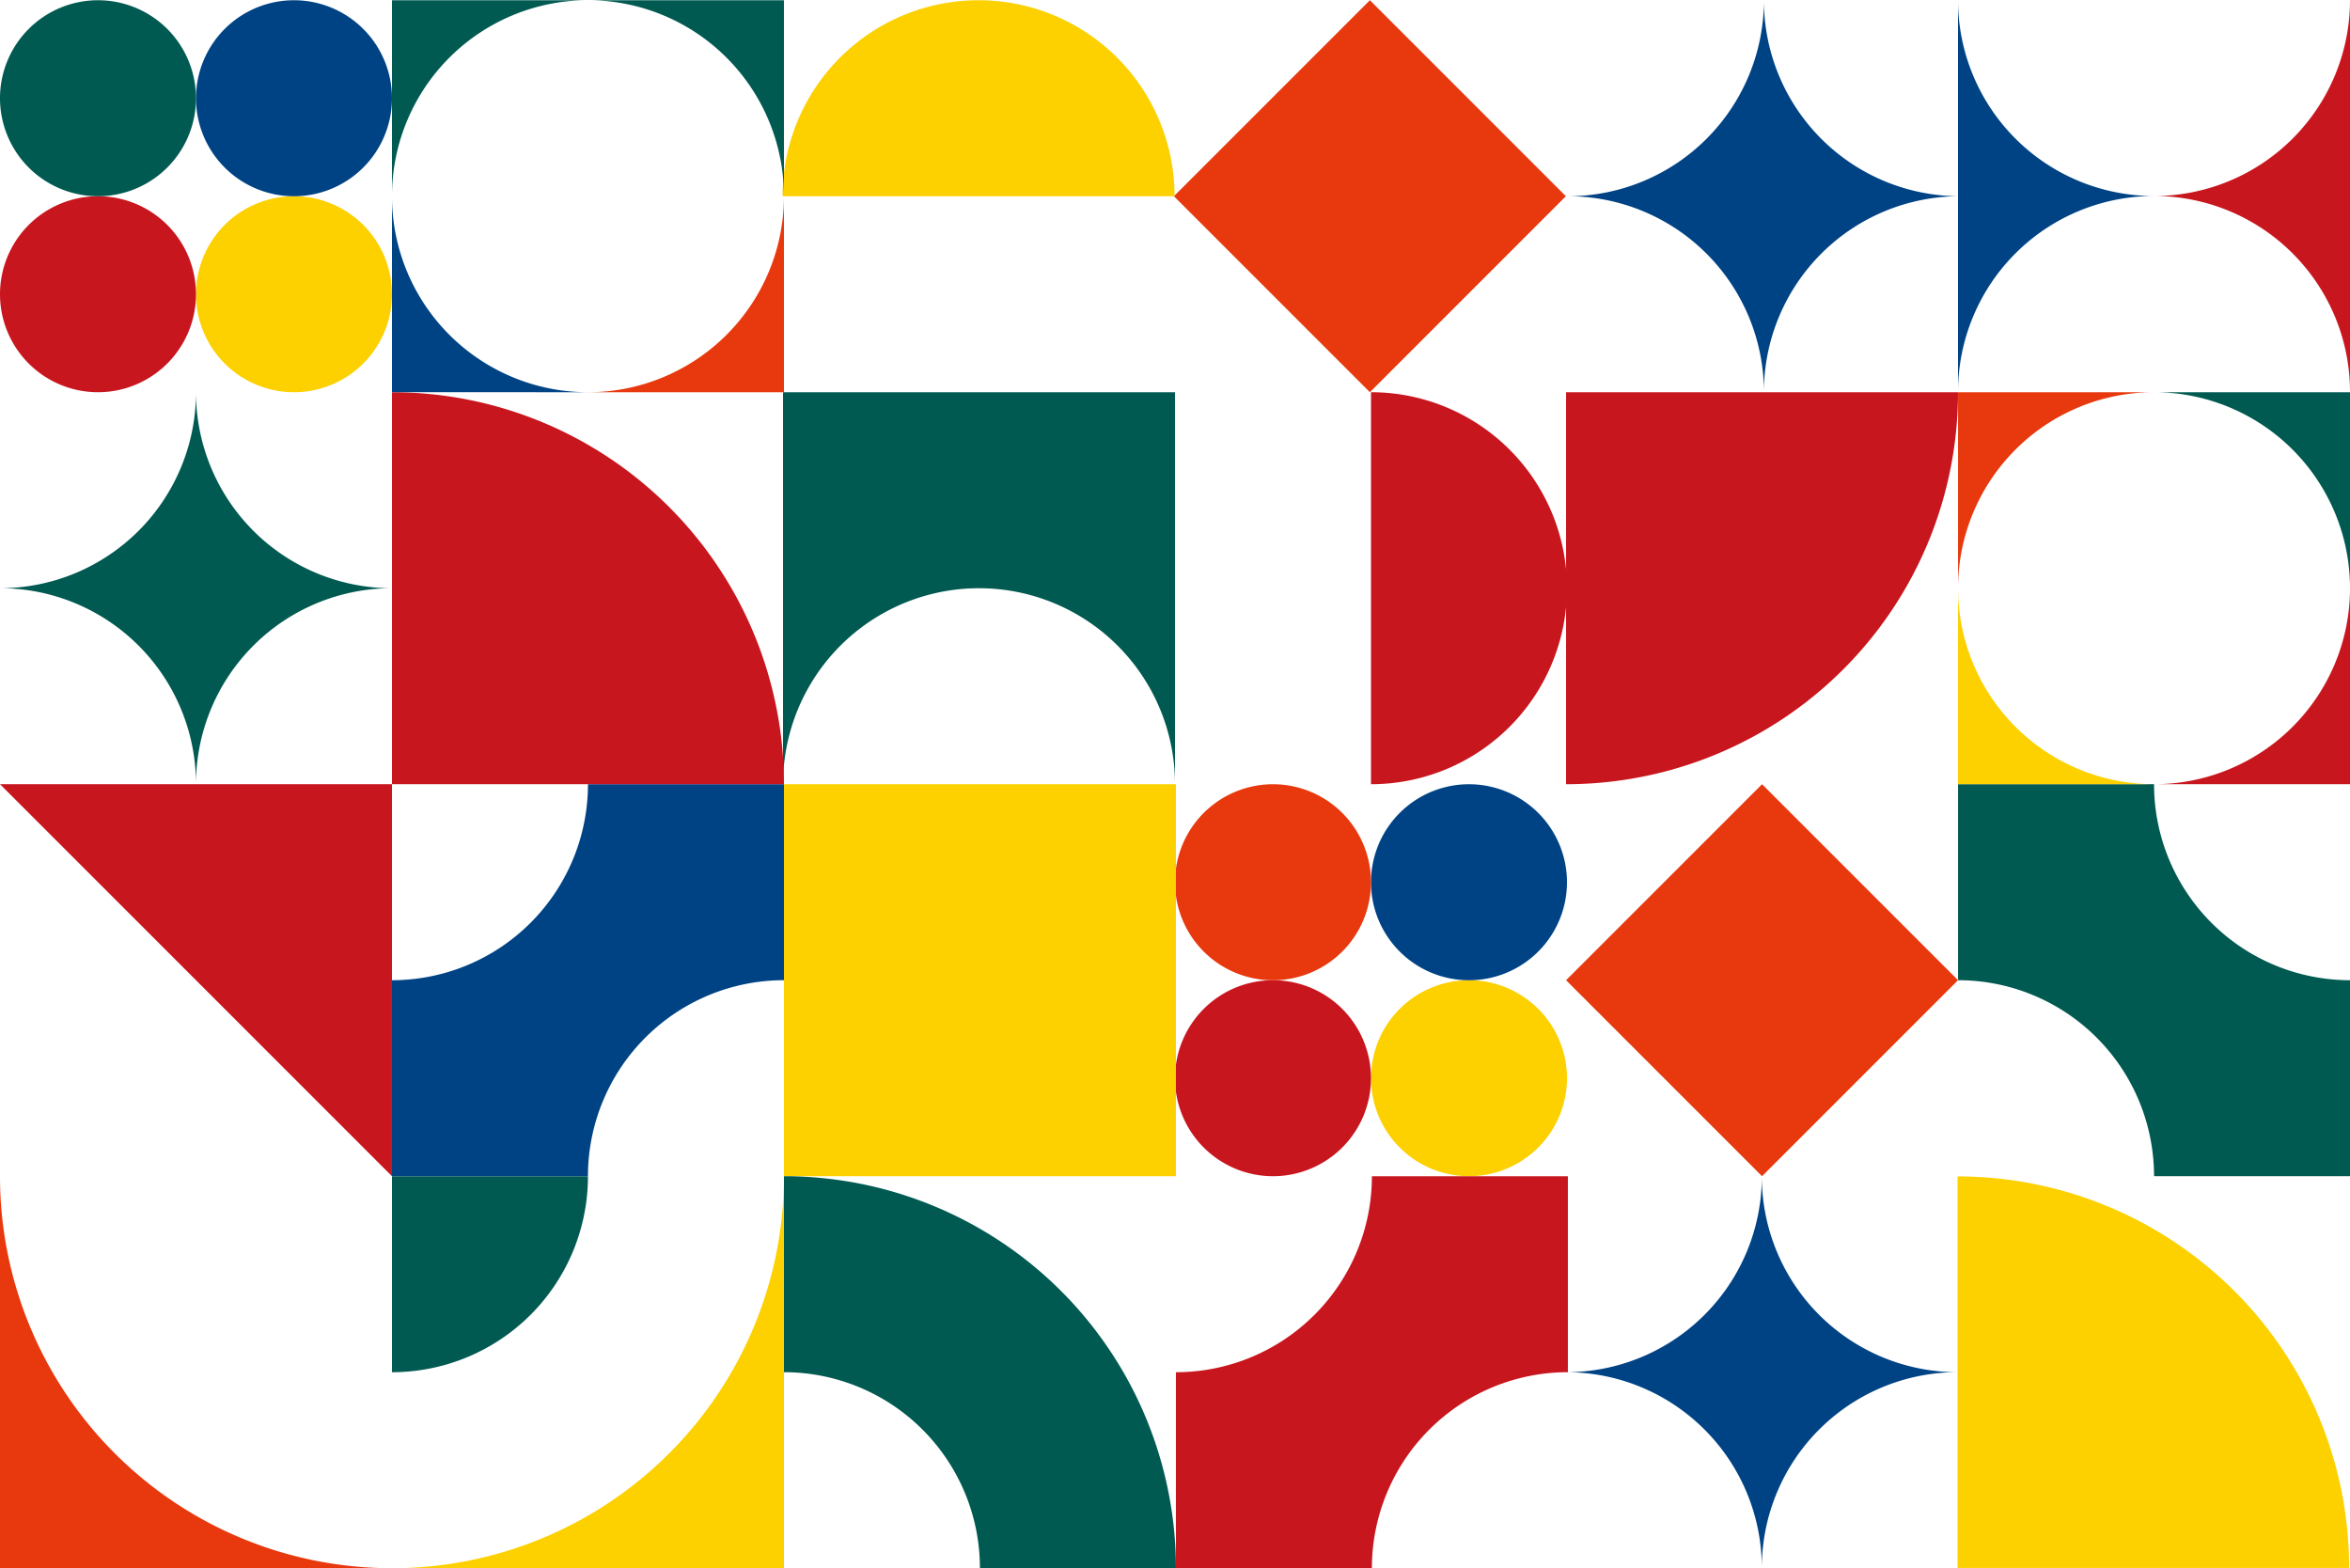
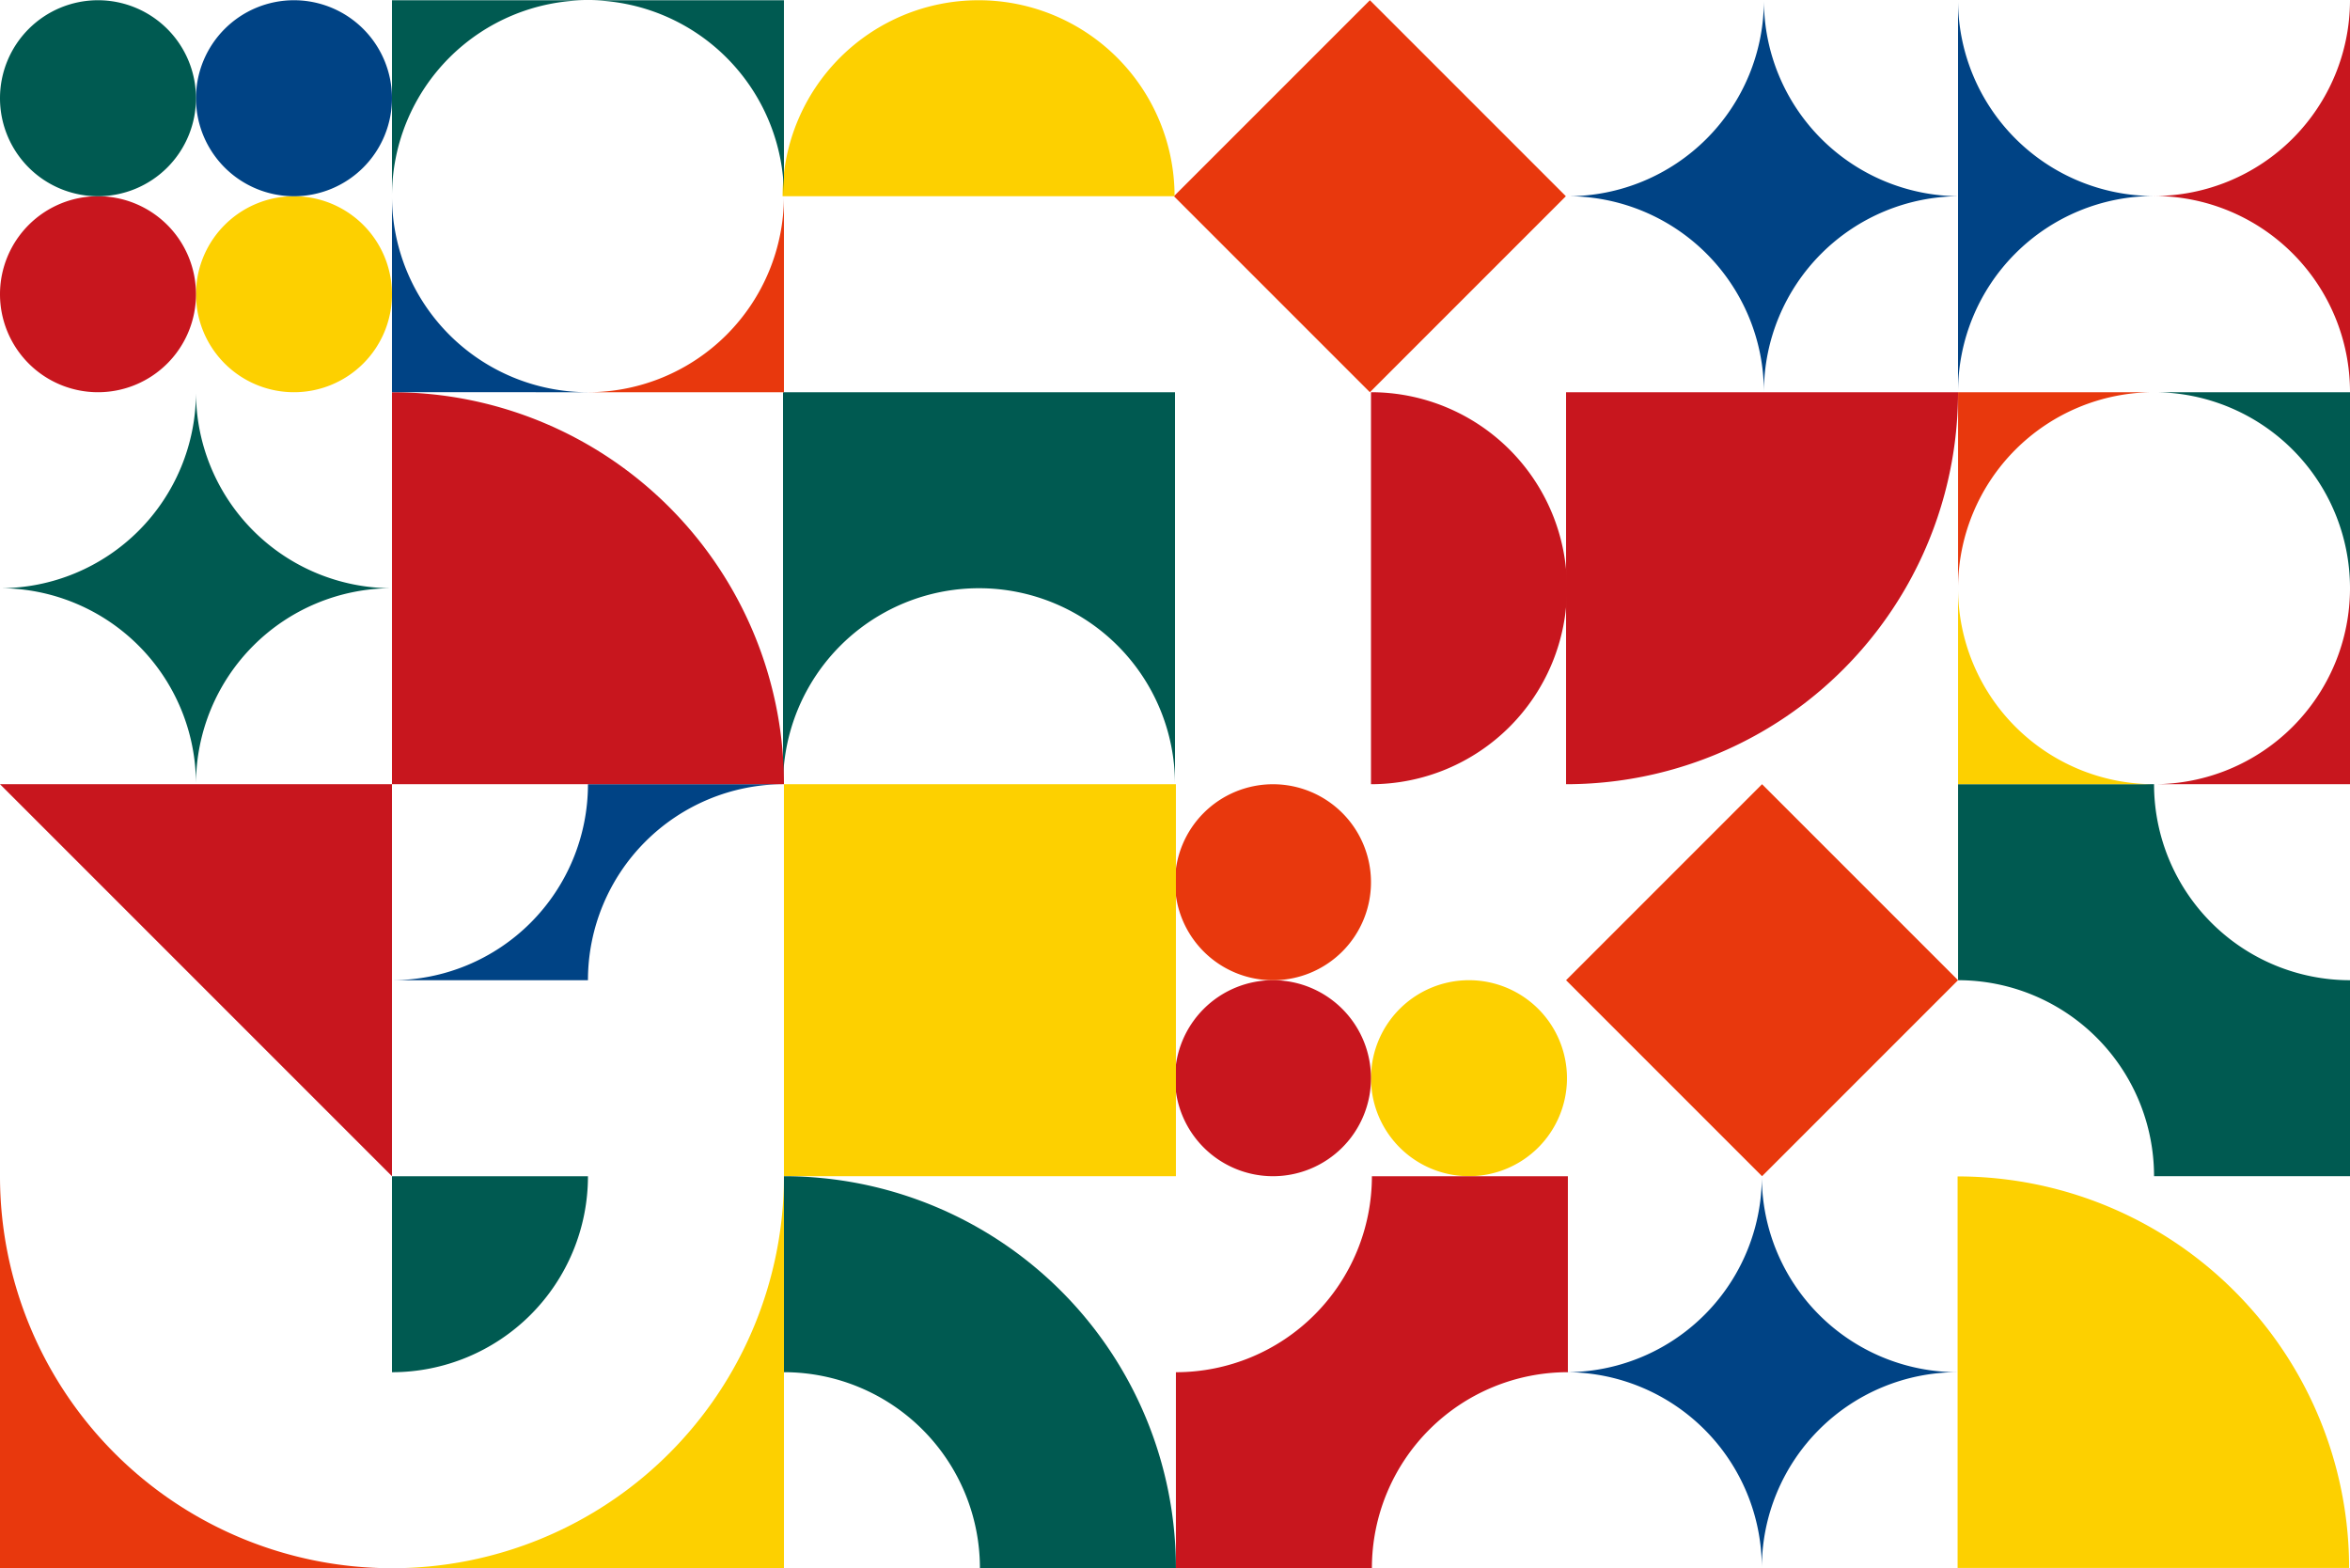
<svg xmlns="http://www.w3.org/2000/svg" width="375" height="250.231" viewBox="0 0 375 250.231">
  <defs>
    <clipPath id="clip-path">
      <rect id="長方形_1407" data-name="長方形 1407" width="62.549" height="62.548" fill="none" />
    </clipPath>
    <clipPath id="clip-path-2">
      <rect id="長方形_1408" data-name="長方形 1408" width="31.274" height="31.274" fill="none" />
    </clipPath>
    <clipPath id="clip-path-5">
      <rect id="長方形_1413" data-name="長方形 1413" width="62.549" height="62.549" fill="none" />
    </clipPath>
    <clipPath id="clip-path-7">
      <rect id="長方形_1415" data-name="長方形 1415" width="62.548" height="62.548" fill="none" />
    </clipPath>
    <clipPath id="clip-path-15">
      <rect id="長方形_1424" data-name="長方形 1424" width="62.476" height="62.476" fill="none" />
    </clipPath>
  </defs>
  <g id="bottom-img_sp" transform="translate(0 -125.06)" style="mix-blend-mode: multiply;isolation: isolate">
    <rect id="長方形_1406" data-name="長方形 1406" width="44.229" height="44.229" transform="translate(249.903 281.468) rotate(-45)" fill="#e8380d" />
    <g id="グループ_3457" data-name="グループ 3457">
      <g id="グループ_3678" data-name="グループ 3678">
        <g id="グループ_3682" data-name="グループ 3682" transform="translate(-187.432 -187.683)">
          <path id="パス_6225" data-name="パス 6225" d="M1129.762,696.471a31.274,31.274,0,0,1,31.274,31.274V665.2a31.274,31.274,0,0,1-31.274,31.274" transform="translate(-598.604 -352.455)" fill="#c8161e" />
          <path id="パス_6226" data-name="パス 6226" d="M1063.242,665.2v62.549a31.274,31.274,0,0,1,31.274-31.274,31.274,31.274,0,0,1-31.274-31.274" transform="translate(-563.359 -352.455)" fill="#004385" />
        </g>
        <g id="グループ_3410" data-name="グループ 3410" transform="translate(624.98 250.194)" style="isolation: isolate">
          <g id="グループ_3409" data-name="グループ 3409">
            <g id="グループ_3408" data-name="グループ 3408" transform="translate(-312.528)" clip-path="url(#clip-path)">
              <path id="パス_6227" data-name="パス 6227" d="M1360.6,594.706h31.274V563.431a31.274,31.274,0,0,1-31.274-31.274h-31.274v31.274a31.274,31.274,0,0,1,31.274,31.274" transform="translate(-1329.321 -532.157)" fill="#005a51" />
            </g>
          </g>
        </g>
        <g id="グループ_3679" data-name="グループ 3679" transform="translate(-312.529)">
          <path id="パス_6228" data-name="パス 6228" d="M1395.841,496.912h31.274V465.638a31.274,31.274,0,0,1-31.274,31.274" transform="translate(-739.586 -246.719)" fill="#c8161e" />
          <g id="グループ_3413" data-name="グループ 3413" transform="translate(656.254 187.646)" style="isolation: isolate">
            <g id="グループ_3412" data-name="グループ 3412">
              <g id="グループ_3411" data-name="グループ 3411" clip-path="url(#clip-path-2)">
                <path id="パス_6229" data-name="パス 6229" d="M1427.115,430.392V399.118h-31.274a31.274,31.274,0,0,1,31.274,31.274" transform="translate(-1395.84 -399.118)" fill="#005a51" />
              </g>
            </g>
          </g>
          <path id="パス_6230" data-name="パス 6230" d="M1360.6,496.912a31.274,31.274,0,0,1-31.274-31.274v31.274Z" transform="translate(-704.341 -246.719)" fill="#fdd000" />
          <path id="パス_6231" data-name="パス 6231" d="M1360.6,399.118h-31.274v31.274a31.274,31.274,0,0,1,31.274-31.274" transform="translate(-704.341 -211.473)" fill="#e8380d" />
        </g>
        <path id="パス_6232" data-name="パス 6232" d="M1395.841,328.627a31.274,31.274,0,0,0,0-62.549Z" transform="translate(-1177.066 -78.433)" fill="#c8161e" />
        <path id="パス_6233" data-name="パス 6233" d="M1258.83,399.118h-62.549v62.549a62.549,62.549,0,0,0,62.549-62.549" transform="translate(-946.378 -211.473)" fill="#c8161e" />
        <g id="グループ_3416" data-name="グループ 3416" transform="translate(124.951 187.646)" style="isolation: isolate">
          <g id="グループ_3415" data-name="グループ 3415">
            <g id="グループ_3414" data-name="グループ 3414" clip-path="url(#clip-path)">
              <path id="パス_6234" data-name="パス 6234" d="M1227.556,297.353a31.274,31.274,0,0,1,31.274,31.274V266.078h-62.549v62.549a31.274,31.274,0,0,1,31.275-31.274" transform="translate(-1196.281 -266.078)" fill="#005a51" />
            </g>
          </g>
        </g>
        <path id="パス_6235" data-name="パス 6235" d="M1129.762,614.315a15.637,15.637,0,1,0,15.637-15.637,15.637,15.637,0,0,0-15.637,15.637" transform="translate(-910.987 -317.21)" fill="#fdd000" />
        <path id="パス_6236" data-name="パス 6236" d="M1063.242,614.315a15.637,15.637,0,1,0,15.637-15.637,15.637,15.637,0,0,0-15.637,15.637" transform="translate(-875.742 -317.21)" fill="#c8161e" />
        <g id="グループ_3419" data-name="グループ 3419" transform="translate(218.774 250.194)" style="isolation: isolate">
          <g id="グループ_3418" data-name="グループ 3418">
            <g id="グループ_3417" data-name="グループ 3417" clip-path="url(#clip-path-2)">
-               <path id="パス_6237" data-name="パス 6237" d="M1129.762,547.8a15.637,15.637,0,1,0,15.637-15.637,15.637,15.637,0,0,0-15.637,15.637" transform="translate(-1129.761 -532.158)" fill="#004385" />
-             </g>
+               </g>
          </g>
        </g>
        <path id="パス_6238" data-name="パス 6238" d="M1063.242,547.8a15.637,15.637,0,1,0,15.637-15.637,15.637,15.637,0,0,0-15.637,15.637" transform="translate(-875.742 -281.964)" fill="#e8380d" />
        <rect id="長方形_1411" data-name="長方形 1411" width="62.549" height="62.549" transform="translate(125.097 250.194)" fill="#fdd000" />
        <rect id="長方形_1412" data-name="長方形 1412" width="44.229" height="44.229" transform="translate(187.322 156.371) rotate(-45)" fill="#e8380d" />
        <path id="パス_6239" data-name="パス 6239" d="M0,532.158H62.549v62.549Z" transform="translate(0 -281.964)" fill="#c8161e" />
        <g id="グループ_3422" data-name="グループ 3422" transform="translate(125.097 312.742)" style="isolation: isolate">
          <g id="グループ_3421" data-name="グループ 3421">
            <g id="グループ_3420" data-name="グループ 3420" clip-path="url(#clip-path-5)">
              <path id="パス_6240" data-name="パス 6240" d="M266.079,696.471a31.274,31.274,0,0,1,31.274,31.274h31.274A62.549,62.549,0,0,0,266.079,665.2Z" transform="translate(-266.079 -665.197)" fill="#005a51" />
            </g>
          </g>
        </g>
        <g id="グループ_3425" data-name="グループ 3425" transform="translate(62.549 312.742)" style="isolation: isolate">
          <g id="グループ_3424" data-name="グループ 3424">
            <g id="グループ_3423" data-name="グループ 3423" clip-path="url(#clip-path-2)">
              <path id="パス_6241" data-name="パス 6241" d="M164.313,665.2H133.039v31.274A31.274,31.274,0,0,0,164.313,665.2" transform="translate(-133.039 -665.197)" fill="#005a51" />
            </g>
          </g>
        </g>
        <path id="パス_6242" data-name="パス 6242" d="M133.04,727.746h62.549V665.2a62.549,62.549,0,0,1-62.549,62.549" transform="translate(-70.491 -352.455)" fill="#fdd000" />
        <path id="パス_6243" data-name="パス 6243" d="M399.119,696.471v31.274h31.274a31.274,31.274,0,0,1,31.274-31.274V665.2H430.393a31.274,31.274,0,0,1-31.274,31.274" transform="translate(-211.473 -352.455)" fill="#c8161e" />
        <g id="グループ_3428" data-name="グループ 3428" transform="translate(62.549 250.194)" style="isolation: isolate">
          <g id="グループ_3427" data-name="グループ 3427">
            <g id="グループ_3426" data-name="グループ 3426" clip-path="url(#clip-path-7)">
-               <path id="パス_6244" data-name="パス 6244" d="M195.588,563.432V532.158H164.313a31.274,31.274,0,0,1-31.274,31.274v31.274h31.274a31.274,31.274,0,0,1,31.274-31.274" transform="translate(-133.039 -532.158)" fill="#004385" />
+               <path id="パス_6244" data-name="パス 6244" d="M195.588,563.432V532.158H164.313a31.274,31.274,0,0,1-31.274,31.274h31.274a31.274,31.274,0,0,1,31.274-31.274" transform="translate(-133.039 -532.158)" fill="#004385" />
            </g>
          </g>
        </g>
        <g id="グループ_3431" data-name="グループ 3431" transform="translate(0 187.645)" style="isolation: isolate">
          <g id="グループ_3430" data-name="グループ 3430">
            <g id="グループ_3429" data-name="グループ 3429" clip-path="url(#clip-path-5)">
              <path id="パス_6245" data-name="パス 6245" d="M31.274,461.667a31.274,31.274,0,0,1,31.274-31.274,31.274,31.274,0,0,1-31.274-31.274A31.274,31.274,0,0,1,0,430.392a31.274,31.274,0,0,1,31.274,31.274" transform="translate(0 -399.118)" fill="#005a51" />
            </g>
          </g>
        </g>
        <path id="パス_6246" data-name="パス 6246" d="M62.549,297.353a31.274,31.274,0,1,0-62.549,0Z" transform="translate(124.882 -140.981)" fill="#fdd000" />
        <path id="パス_6247" data-name="パス 6247" d="M133.04,399.118v62.549h62.549a62.549,62.549,0,0,0-62.549-62.549" transform="translate(-70.491 -211.473)" fill="#c8161e" />
        <path id="パス_6248" data-name="パス 6248" d="M0,665.2v62.549H62.549A62.549,62.549,0,0,1,0,665.2" transform="translate(0 -352.455)" fill="#e8380d" />
        <g id="グループ_3680" data-name="グループ 3680" transform="translate(62.549 62.549)">
          <g id="グループ_3434" data-name="グループ 3434" transform="translate(0 62.548)" style="isolation: isolate">
            <g id="グループ_3433" data-name="グループ 3433">
              <g id="グループ_3432" data-name="グループ 3432" clip-path="url(#clip-path-2)">
                <path id="パス_6249" data-name="パス 6249" d="M31.274,133.039H0v31.274a31.274,31.274,0,0,1,31.274-31.274" transform="translate(0 -133.039)" fill="#005a51" />
              </g>
            </g>
          </g>
          <g id="グループ_3437" data-name="グループ 3437" transform="translate(0 93.822)" style="isolation: isolate">
            <g id="グループ_3436" data-name="グループ 3436">
              <g id="グループ_3435" data-name="グループ 3435" clip-path="url(#clip-path-2)">
                <path id="パス_6250" data-name="パス 6250" d="M0,199.559v31.274H31.274A31.274,31.274,0,0,1,0,199.559" transform="translate(0 -199.559)" fill="#004385" />
              </g>
            </g>
          </g>
          <g id="グループ_3440" data-name="グループ 3440" transform="translate(31.274 62.548)" style="isolation: isolate">
            <g id="グループ_3439" data-name="グループ 3439">
              <g id="グループ_3438" data-name="グループ 3438" clip-path="url(#clip-path-2)">
                <path id="パス_6251" data-name="パス 6251" d="M66.52,133.039a31.274,31.274,0,0,1,31.274,31.274V133.039Z" transform="translate(-66.52 -133.039)" fill="#005a51" />
              </g>
            </g>
          </g>
          <path id="パス_6252" data-name="パス 6252" d="M66.52,230.833H97.794V199.559A31.274,31.274,0,0,1,66.52,230.833" transform="translate(-35.246 -105.736)" fill="#e8380d" />
        </g>
        <g id="グループ_3681" data-name="グループ 3681" transform="translate(0 125.097)">
          <path id="パス_6253" data-name="パス 6253" d="M66.52,82.156A15.637,15.637,0,1,0,82.157,66.519,15.637,15.637,0,0,0,66.52,82.156" transform="translate(-35.246 -35.245)" fill="#fdd000" />
          <path id="パス_6254" data-name="パス 6254" d="M0,82.156A15.637,15.637,0,1,0,15.637,66.519,15.637,15.637,0,0,0,0,82.156" transform="translate(0 -35.245)" fill="#c8161e" />
          <g id="グループ_3443" data-name="グループ 3443" transform="translate(31.274)" style="isolation: isolate">
            <g id="グループ_3442" data-name="グループ 3442">
              <g id="グループ_3441" data-name="グループ 3441" clip-path="url(#clip-path-2)">
                <path id="パス_6255" data-name="パス 6255" d="M66.52,15.636A15.637,15.637,0,1,0,82.157,0,15.637,15.637,0,0,0,66.52,15.636" transform="translate(-66.52 0.001)" fill="#004385" />
              </g>
            </g>
          </g>
          <g id="グループ_3446" data-name="グループ 3446" style="isolation: isolate">
            <g id="グループ_3445" data-name="グループ 3445">
              <g id="グループ_3444" data-name="グループ 3444" clip-path="url(#clip-path-2)">
                <path id="パス_6256" data-name="パス 6256" d="M0,15.636A15.637,15.637,0,1,0,15.637,0,15.637,15.637,0,0,0,0,15.636" transform="translate(0 0.001)" fill="#005a51" />
              </g>
            </g>
          </g>
        </g>
        <g id="グループ_3449" data-name="グループ 3449" transform="translate(250.194 125.097)" style="isolation: isolate">
          <g id="グループ_3448" data-name="グループ 3448">
            <g id="グループ_3447" data-name="グループ 3447" clip-path="url(#clip-path-5)">
              <path id="パス_6258" data-name="パス 6258" d="M1360.6,133.039a31.274,31.274,0,0,1-31.274,31.274,31.274,31.274,0,0,1,31.274,31.274,31.274,31.274,0,0,1,31.274-31.274,31.274,31.274,0,0,1-31.274-31.274" transform="translate(-1329.321 -133.039)" fill="#004385" />
            </g>
          </g>
        </g>
        <g id="グループ_3455" data-name="グループ 3455" transform="translate(249.905 312.778)" style="isolation: isolate">
          <g id="グループ_3454" data-name="グループ 3454">
            <g id="グループ_3453" data-name="グループ 3453" clip-path="url(#clip-path-15)">
              <path id="パス_6261" data-name="パス 6261" d="M562.782,727.75a31.238,31.238,0,0,1,31.238-31.238,31.238,31.238,0,0,1-31.238-31.238,31.238,31.238,0,0,1-31.238,31.238,31.239,31.239,0,0,1,31.238,31.238" transform="translate(-531.544 -665.274)" fill="#004385" />
            </g>
          </g>
        </g>
        <path id="パス_6262" data-name="パス 6262" d="M664.43,665.274V727.75h62.476a62.476,62.476,0,0,0-62.476-62.476" transform="translate(-352.048 -352.496)" fill="#fdd000" />
      </g>
    </g>
  </g>
</svg>